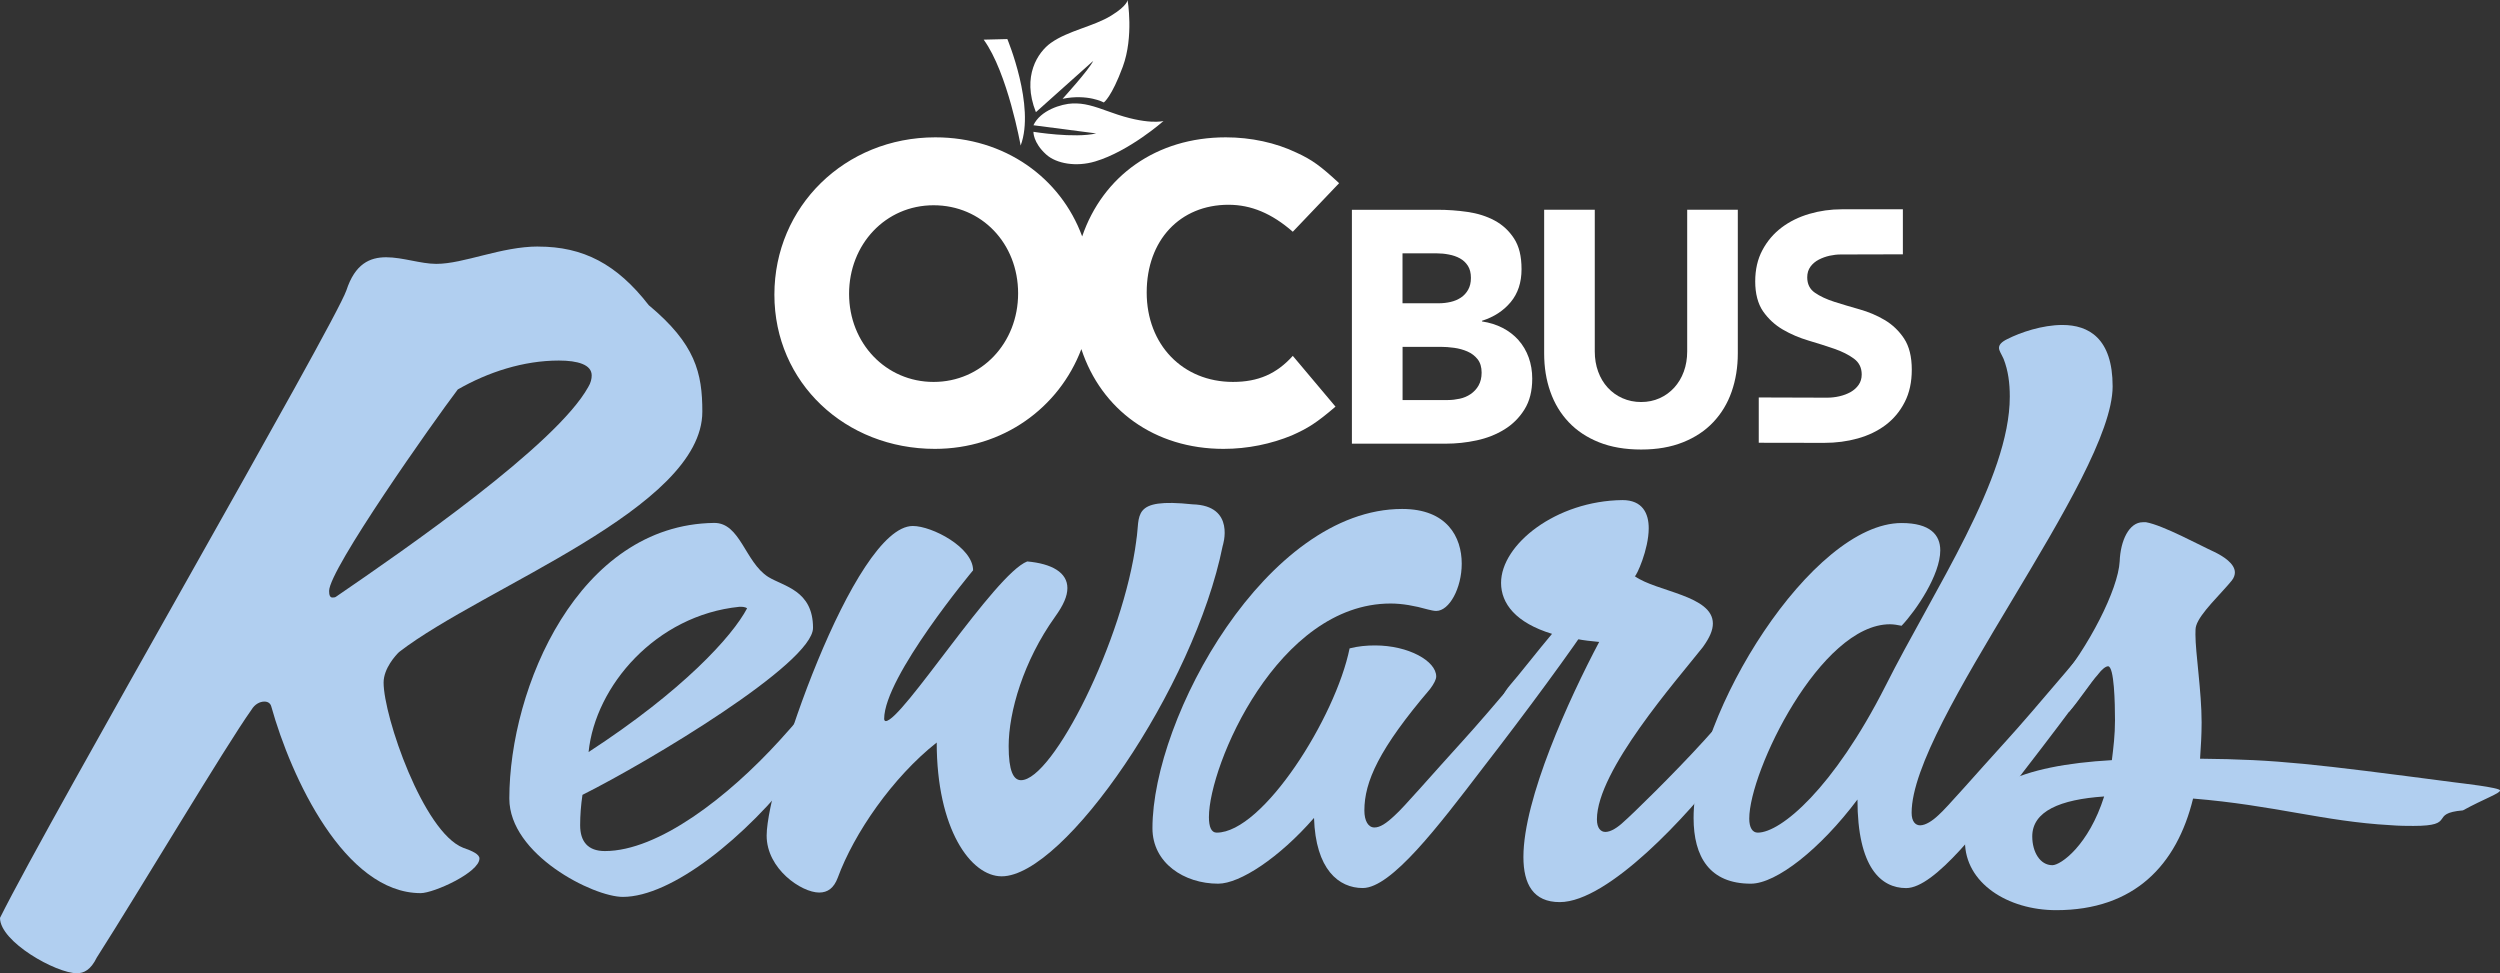
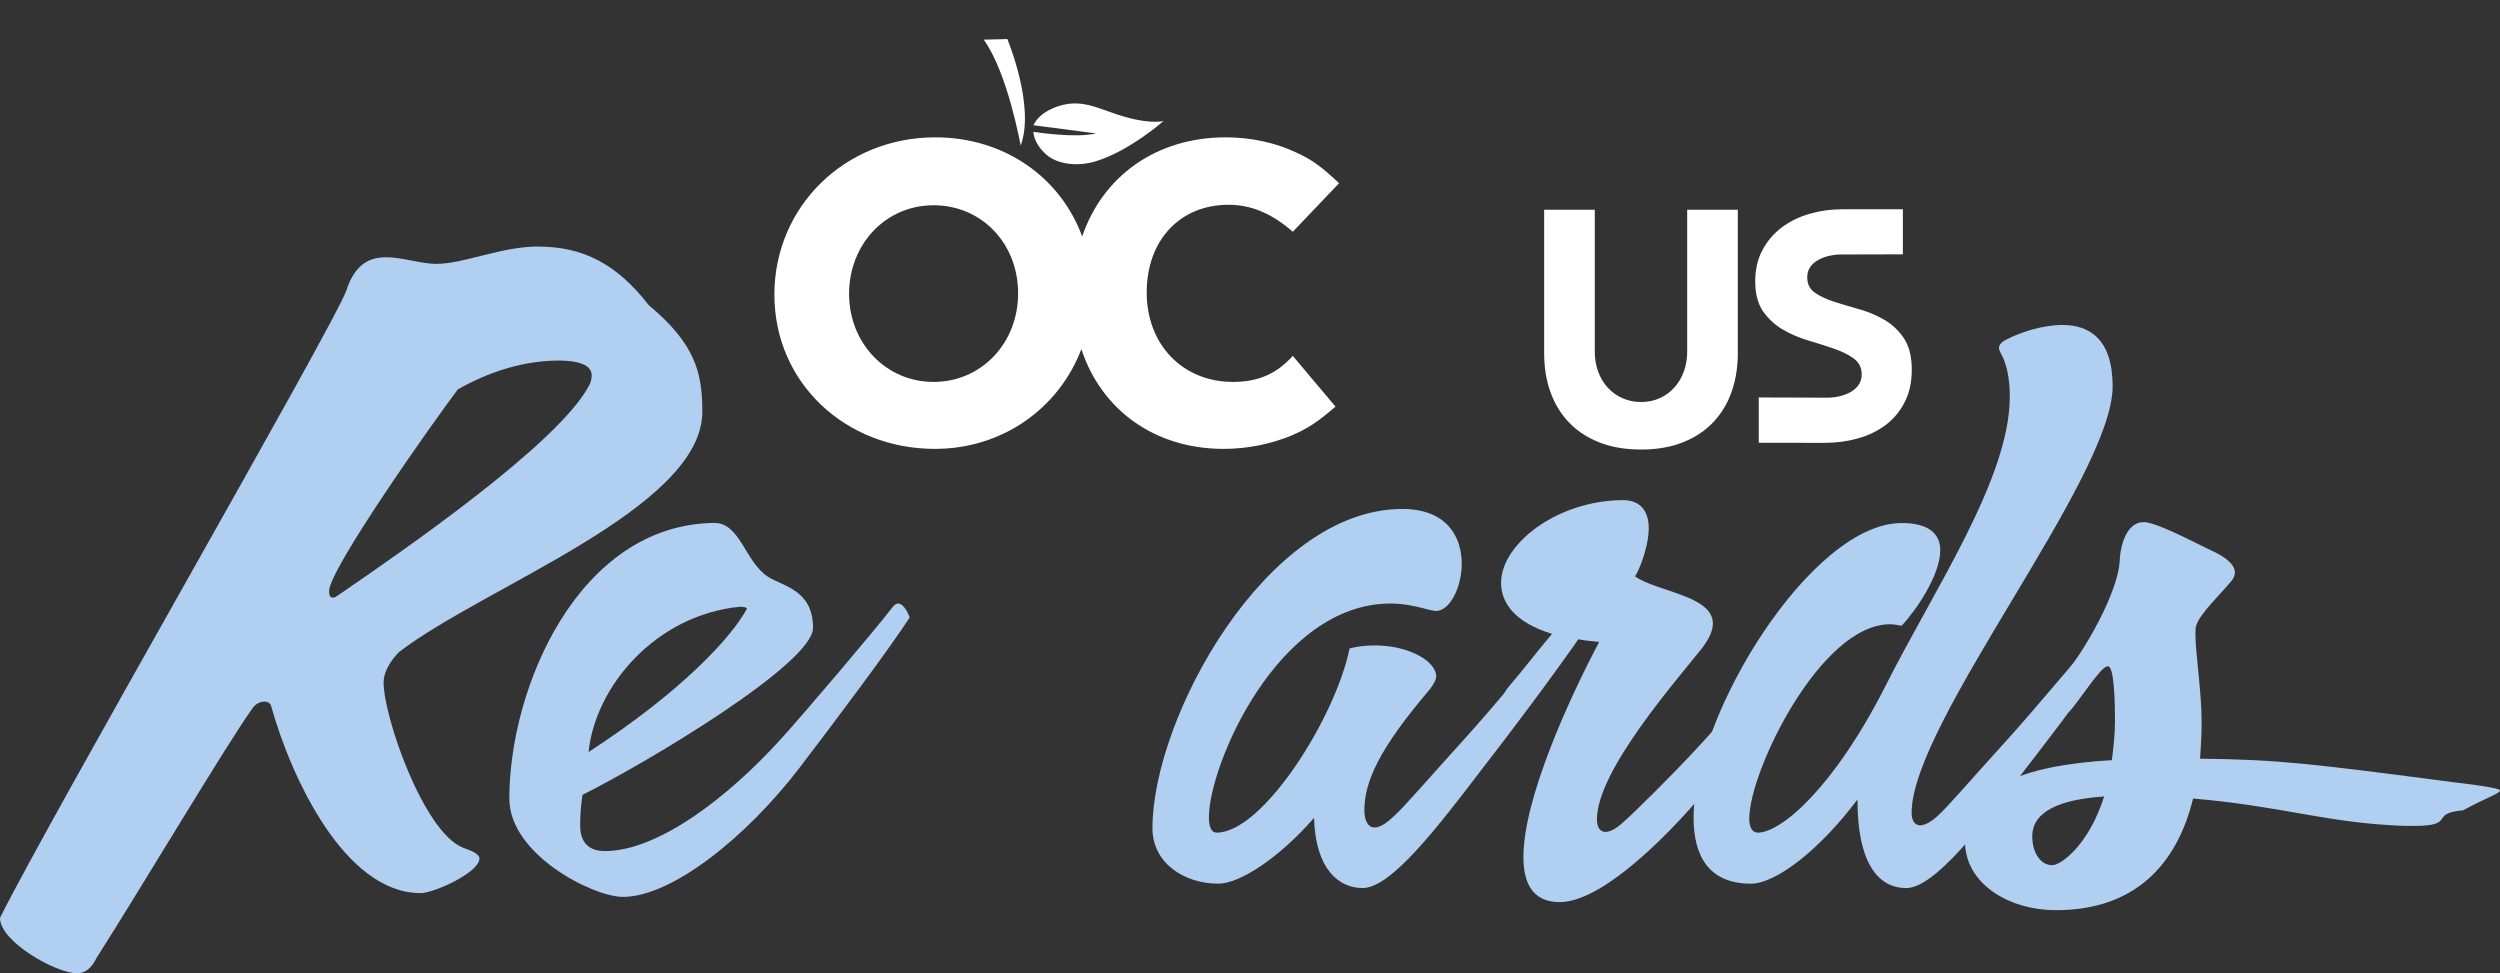
<svg xmlns="http://www.w3.org/2000/svg" id="Layer_1" viewBox="0 0 465.27 181.13">
  <rect x="0" y="0" width="465.27" height="181.13" fill="#333333" stroke="none" />
  <defs>
    <style>.cls-1{fill:#b1cff0;}.cls-1,.cls-2{stroke-width:0px;}.cls-2{fill:#fff;}</style>
  </defs>
  <path class="cls-2" d="M228.64,38.11c4.18,0,8.03,1.59,11.96,5.02l8.62-9.04c-3.43-3.18-5.02-4.35-7.95-5.69-3.85-1.84-8.45-2.84-13.14-2.84-12.95,0-22.89,7.22-26.73,18.44-4.03-10.97-14.46-18.44-27.33-18.44-16.82,0-29.95,12.88-29.95,29.28s13.22,28.7,29.87,28.7c12.61,0,23.09-7.58,27.26-18.57,3.7,11.28,13.61,18.57,26.46,18.57,4.52,0,8.87-.92,12.72-2.51,3.01-1.34,4.6-2.34,8.12-5.35l-7.95-9.45c-3.01,3.35-6.44,4.85-11.13,4.85-9.37,0-16.06-6.94-16.06-16.65s6.19-16.32,15.23-16.32ZM173.75,71.08c-8.87,0-15.73-7.2-15.73-16.4s6.78-16.48,15.73-16.48,15.73,7.11,15.73,16.4-6.86,16.48-15.73,16.48Z" />
-   <path class="cls-2" d="M203.47,11.31c-.79,1.68-5.72,7.08-5.72,7.08,4.71-.96,7.68.68,7.68.68,0,0,1.45-1.01,3.53-6.65,2.08-5.64.89-12.42.89-12.42,0,0,0,1.04-3.07,2.92-3.27,2.01-7.96,2.77-11.18,5.05-2.41,1.7-5.48,6.19-2.81,12.9l10.69-9.56Z" />
  <path class="cls-2" d="M199.65,19.25c-2.13.08-6.04,1.29-7.32,4.06l11.68,1.52c-4.05.95-11.68-.3-11.68-.3,0,0-.09,2,2.37,4.22,1.9,1.72,5.59,2.35,9.11,1.3,6.37-1.9,12.73-7.53,12.73-7.53,0,0-3.01.85-9.76-1.61-3.46-1.26-5.05-1.73-7.13-1.65Z" />
  <path class="cls-2" d="M187.47,7.27l-4.4.11c4.47,6.13,6.88,19.71,6.88,19.71,2.75-7.32-2.48-19.83-2.48-19.83Z" />
-   <path class="cls-2" d="M282.6,63.29c-.83-.92-1.81-1.68-2.96-2.27-1.15-.59-2.42-.99-3.83-1.2v-.12c2.21-.7,3.99-1.85,5.34-3.47,1.35-1.62,2.02-3.66,2.02-6.12s-.46-4.28-1.39-5.72c-.93-1.43-2.13-2.55-3.62-3.35-1.49-.8-3.17-1.33-5.04-1.6-1.87-.27-3.73-.4-5.58-.4h-15.94v43.53h17.51c1.89,0,3.79-.2,5.7-.61,1.91-.41,3.63-1.09,5.16-2.03,1.53-.94,2.78-2.18,3.74-3.72.97-1.54,1.45-3.45,1.45-5.75,0-1.39-.22-2.71-.66-3.93-.44-1.23-1.08-2.31-1.9-3.23ZM261.02,47.15h6.4c.72,0,1.47.07,2.23.22.76.14,1.45.38,2.05.71.6.33,1.1.79,1.48,1.38.38.59.57,1.34.57,2.24s-.17,1.6-.51,2.21c-.34.61-.8,1.11-1.36,1.48-.56.37-1.2.64-1.9.8-.7.16-1.42.25-2.14.25h-6.82v-9.28ZM275.18,71.74c-.38.66-.88,1.19-1.48,1.6-.6.41-1.28.7-2.02.86-.75.16-1.48.25-2.2.25h-8.45v-9.9h7.12c.76,0,1.59.06,2.47.18.88.12,1.71.35,2.47.68.76.33,1.4.81,1.9,1.44.5.64.75,1.47.75,2.49,0,.94-.19,1.74-.57,2.4Z" />
  <path class="cls-2" d="M314,65.41c0,1.35-.21,2.6-.63,3.75-.42,1.15-1.02,2.14-1.78,2.98-.77.84-1.67,1.5-2.72,1.97-1.05.47-2.19.71-3.44.71s-2.41-.24-3.47-.71c-1.07-.47-1.98-1.13-2.75-1.97-.77-.84-1.36-1.83-1.78-2.98-.42-1.15-.63-2.4-.63-3.75v-26.38h-9.42v26.74c0,2.58.38,4.96,1.15,7.13.76,2.17,1.9,4.06,3.41,5.66s3.39,2.85,5.64,3.75c2.25.9,4.87,1.35,7.85,1.35s5.53-.45,7.79-1.35c2.25-.9,4.14-2.15,5.64-3.75,1.51-1.6,2.65-3.48,3.41-5.66.76-2.17,1.15-4.55,1.15-7.13v-26.74h-9.42v26.38Z" />
  <path class="cls-2" d="M354.37,63.01c-.96-1.44-2.16-2.59-3.61-3.45-1.45-.86-3.02-1.52-4.69-1.99-1.67-.47-3.24-.94-4.69-1.4-1.45-.47-2.66-1.03-3.61-1.69-.96-.66-1.43-1.62-1.43-2.86,0-.78.2-1.44.6-1.99.4-.55.92-.98,1.55-1.31.64-.33,1.31-.57,2.03-.73.7-.15,1.38-.23,2.04-.23l11.58-.03v-8.38h-11.36c-2.07,0-4.08.28-6.03.85-1.95.57-3.67,1.41-5.17,2.54-1.49,1.13-2.69,2.53-3.58,4.21-.9,1.68-1.34,3.62-1.34,5.84s.49,4.15,1.46,5.55c.98,1.4,2.2,2.53,3.67,3.39,1.47.86,3.07,1.54,4.78,2.05,1.71.51,3.31,1.01,4.78,1.52,1.47.51,2.7,1.12,3.67,1.84.98.72,1.46,1.7,1.46,2.95,0,.74-.19,1.38-.57,1.93-.38.55-.88.99-1.49,1.34-.62.35-1.31.61-2.09.79-.78.18-1.54.26-2.3.26l-12.71-.04v8.43l12.18.02c2.19,0,4.27-.27,6.24-.82,1.97-.55,3.7-1.38,5.2-2.51,1.49-1.13,2.68-2.55,3.55-4.27.88-1.71,1.31-3.72,1.31-6.02,0-2.42-.48-4.34-1.43-5.79Z" />
  <path class="cls-1" d="M100.16,45.89c8.36,0,14.63,3.23,20.58,10.91,8.68,7.22,9.97,12.6,9.97,19.82,0,17.98-40.67,32.58-56.43,44.72-.64.61-2.89,3.07-2.89,5.69,0,6.3,7.4,27.82,14.79,30.74,1.77.61,3.05,1.23,3.05,2,0,2.61-8.52,6.45-10.93,6.45-14.15,0-24.12-21.52-27.81-34.73-.16-.61-.64-.92-1.29-.92-.8,0-1.77.46-2.41,1.54-4.82,6.76-20.74,33.5-28.78,46.1-1.12,2.31-2.41,2.92-3.7,2.92-3.86,0-14.31-5.84-14.31-10.3,9.49-19.06,62.22-110.34,64.47-116.8,1.61-4.92,4.34-6.15,7.4-6.15s6.43,1.23,9.33,1.23c5.14,0,12.06-3.23,18.97-3.23ZM61.9,111.2c.16,0,.48,0,.64-.15,13.02-8.91,41-28.28,46.94-39.03.48-.77.64-1.54.64-2.15,0-2-2.57-2.77-6.11-2.77-6.59,0-13.18,2.15-18.81,5.38-4.66,6.15-23.95,33.5-23.95,37.5,0,.77.16,1.23.64,1.23Z" />
  <path class="cls-1" d="M108.4,147.94c-.29,1.93-.43,3.85-.43,5.64,0,3.03,1.44,4.81,4.6,4.81,9.93,0,22.91-10.03,32.55-20.62,4.17-4.54,18.28-21.18,20.87-24.62.43-.55.72-.83,1.15-.83,1.29,0,2.16,2.61,2.16,2.61-3.88,5.91-12.38,17.33-20.58,28.06-9.93,12.93-23.74,23.93-32.81,23.93-5.47,0-21.12-7.84-21.12-18.3,0-20.63,12.86-50.97,38.1-51.3,4.89-.06,5.76,7.29,10.07,10.04,2.88,1.79,8.35,2.48,8.35,9.49,0,6.6-30.54,24.89-42.91,31.08ZM139.04,113.21c-.44-.31-1.01-.28-1.44-.28-15.51,1.57-26.81,14.72-28.06,27.03,17.55-11.42,26.76-21.53,29.5-26.75Z" />
-   <path class="cls-1" d="M211.48,100.56c-2.37,18.51-15.54,44.64-21.46,44.64-1.44,0-2.3-1.79-2.3-6.33,0-6.33,2.73-15.82,8.63-24.07,1.58-2.2,2.3-3.85,2.3-5.36,0-2.89-2.88-4.54-7.48-4.95-6.04,2.34-23.31,29.71-26.33,29.71-.14,0-.29-.14-.29-.41,0-7.84,16.55-27.65,16.55-27.65,0-4.26-7.63-8.25-11.22-8.25-10.94,0-27.2,47.73-27.2,57.63,0,6.19,6.48,10.59,9.78,10.59,1.58,0,2.73-.83,3.45-2.75,3.02-8.25,10.22-18.71,18.42-25.17,0,16.09,6.33,24.9,12.09,24.9,11.65,0,35.81-35.08,41.13-61.49,0,0,2.53-7.53-5.61-7.74-11.59-1.23-9.68,2.04-10.47,6.71Z" />
  <path class="cls-1" d="M244.55,152.22c-6.47,7.43-13.81,12.24-17.84,12.24-6.33,0-12.23-3.85-12.23-10.32,0-20.63,21.3-59.42,46.48-59.42,8.35,0,11.08,5.23,11.08,10.18,0,4.54-2.3,8.8-4.75,8.8-.43,0-1.01-.14-1.58-.28-2.45-.69-4.75-1.1-6.91-1.1-21.01,0-33.81,30.12-33.81,39.75,0,1.79.43,2.89,1.44,2.89,8.63,0,22.15-21.5,24.74-34.29,1.58-.41,3.17-.55,4.75-.55,6.19,0,11.37,2.89,11.37,5.78,0,.55-.43,1.38-1.15,2.34-9.5,11.14-12.22,17.24-12.22,22.6,0,1.93.72,3.16,1.87,3.16,1.01,0,2.16-.69,3.88-2.34,1.44-1.24,6.91-7.57,12.66-13.89,4.17-4.54,18.27-21.18,20.86-24.62.43-.55.72-.83,1.15-.83,1.29,0,2.16,2.61,2.16,2.61-3.88,5.91-12.37,17.47-20.58,28.06-8.2,10.73-16.98,22.28-22.3,22.28-4.46,0-8.78-3.44-9.07-13.07Z" />
-   <path class="cls-1" d="M288.86,117.97c-6.76-2.06-9.5-5.64-9.5-9.49,0-7.15,10.22-15.27,22.59-15.41,3.74,0,4.89,2.48,4.89,5.23,0,3.99-2.3,8.94-2.59,8.94,4.03,2.89,14.53,3.58,14.53,8.8,0,1.24-.58,2.61-1.87,4.4-4.89,6.19-19.71,22.97-19.71,32.05,0,1.65.72,2.34,1.58,2.34,1.01,0,2.3-.83,3.45-1.93,1.44-1.24,9.21-8.8,14.96-15.13,4.17-4.54,18.27-21.18,20.86-24.62.43-.55.72-.83,1.15-.83,1.3,0,2.16,2.61,2.16,2.61-3.88,5.91-12.37,17.47-20.58,28.06-6.47,8.53-21.44,24.9-30.5,24.9-4.89,0-6.76-3.3-6.76-8.39,0-10.87,8.49-29.44,14.1-40.03-1.44-.14-2.88-.28-4.17-.55-1.87,2.89-4.75,7.02-9.78,13.48,0,0-.72.14-1.44.14-1.29,0-2.88-.28-2.88-1.65,0-.69.43-1.93,1.73-3.44,1.58-1.79,5.32-6.6,7.77-9.49Z" />
+   <path class="cls-1" d="M288.86,117.97c-6.76-2.06-9.5-5.64-9.5-9.49,0-7.15,10.22-15.27,22.59-15.41,3.74,0,4.89,2.48,4.89,5.23,0,3.99-2.3,8.94-2.59,8.94,4.03,2.89,14.53,3.58,14.53,8.8,0,1.24-.58,2.61-1.87,4.4-4.89,6.19-19.71,22.97-19.71,32.05,0,1.65.72,2.34,1.58,2.34,1.01,0,2.3-.83,3.45-1.93,1.44-1.24,9.21-8.8,14.96-15.13,4.17-4.54,18.27-21.18,20.86-24.62.43-.55.72-.83,1.15-.83,1.3,0,2.16,2.61,2.16,2.61-3.88,5.91-12.37,17.47-20.58,28.06-6.47,8.53-21.44,24.9-30.5,24.9-4.89,0-6.76-3.3-6.76-8.39,0-10.87,8.49-29.44,14.1-40.03-1.44-.14-2.88-.28-4.17-.55-1.87,2.89-4.75,7.02-9.78,13.48,0,0-.72.14-1.44.14-1.29,0-2.88-.28-2.88-1.65,0-.69.43-1.93,1.73-3.44,1.58-1.79,5.32-6.6,7.77-9.49" />
  <path class="cls-1" d="M345.7,148.78c-6.91,9.22-15.11,15.68-19.86,15.68-7.63,0-10.65-4.95-10.65-12.24,0-19.39,22.02-54.88,38.71-54.88,5.32,0,7.2,2.2,7.2,5.09,0,4.54-4.46,11.14-7.2,14.03-.72-.14-1.44-.28-2.16-.28-12.95,0-26.19,27.37-26.19,36.17,0,1.65.58,2.61,1.58,2.61,4.32,0,14.1-8.25,23.74-27.23,9.06-18.02,23.17-38.65,23.17-53.92,0-2.48-.29-4.81-1.15-7.01-.43-.96-.86-1.51-.86-2.06s.43-1.1,1.58-1.65c2.45-1.24,6.48-2.61,10.22-2.61,4.89,0,9.35,2.48,9.35,11.42,0,17.06-37.41,62.58-37.41,79.36,0,1.65.72,2.34,1.58,2.34,1.01,0,2.3-.83,3.45-1.93,1.44-1.24,6.91-7.57,12.66-13.89,4.17-4.54,18.27-21.18,20.86-24.62.43-.55.72-.83,1.15-.83,1.29,0,2.16,2.61,2.16,2.61-3.88,5.91-12.37,17.47-20.58,28.06-8.2,10.73-16.98,22.28-22.3,22.28-4.6,0-9.06-3.71-9.06-16.51Z" />
  <path class="cls-1" d="M390.45,125.53c-1.29,1.38-3.6,4.95-5.32,6.88,0,0-1.29.41-2.59.41-1.01,0-2.01-.41-2.01-1.38,0-.83.58-1.93,2.16-3.85,6.04-7.15,11.51-17.88,11.8-23.11.14-3.85,1.73-7.29,4.32-7.29h.58c3.17.55,10.22,4.4,12.66,5.5,1.73.83,3.88,2.2,3.88,3.85,0,.41-.14.96-.58,1.51-2.01,2.48-5.9,6.05-6.62,8.39-.14.41-.14.96-.14,1.65,0,3.44,1.15,10.59,1.15,16.37,0,2.34-.14,4.54-.29,6.74,14.53.14,21.01.96,47.34,4.4,1.01.14,8.49.96,8.49,1.51s-2.88,1.51-6.91,3.71c-6.48.55-1.01,2.89-9.21,2.89-1.15,0-2.59,0-4.32-.14-12.37-.69-21.58-3.71-36.69-4.95-3.02,12.38-10.94,20.77-25.47,20.77-9.07,0-16.98-5.09-16.98-12.79,0-9.9,10.51-14.17,27.34-15.13.29-2.34.58-4.68.58-7.43,0-3.16-.14-10.04-1.29-10.04-.43,0-1.15.55-1.87,1.51ZM381.96,161.02c1.58,0,6.76-3.71,9.64-12.79-8.2.55-13.38,2.75-13.38,7.43,0,2.89,1.44,5.36,3.74,5.36Z" />
</svg>